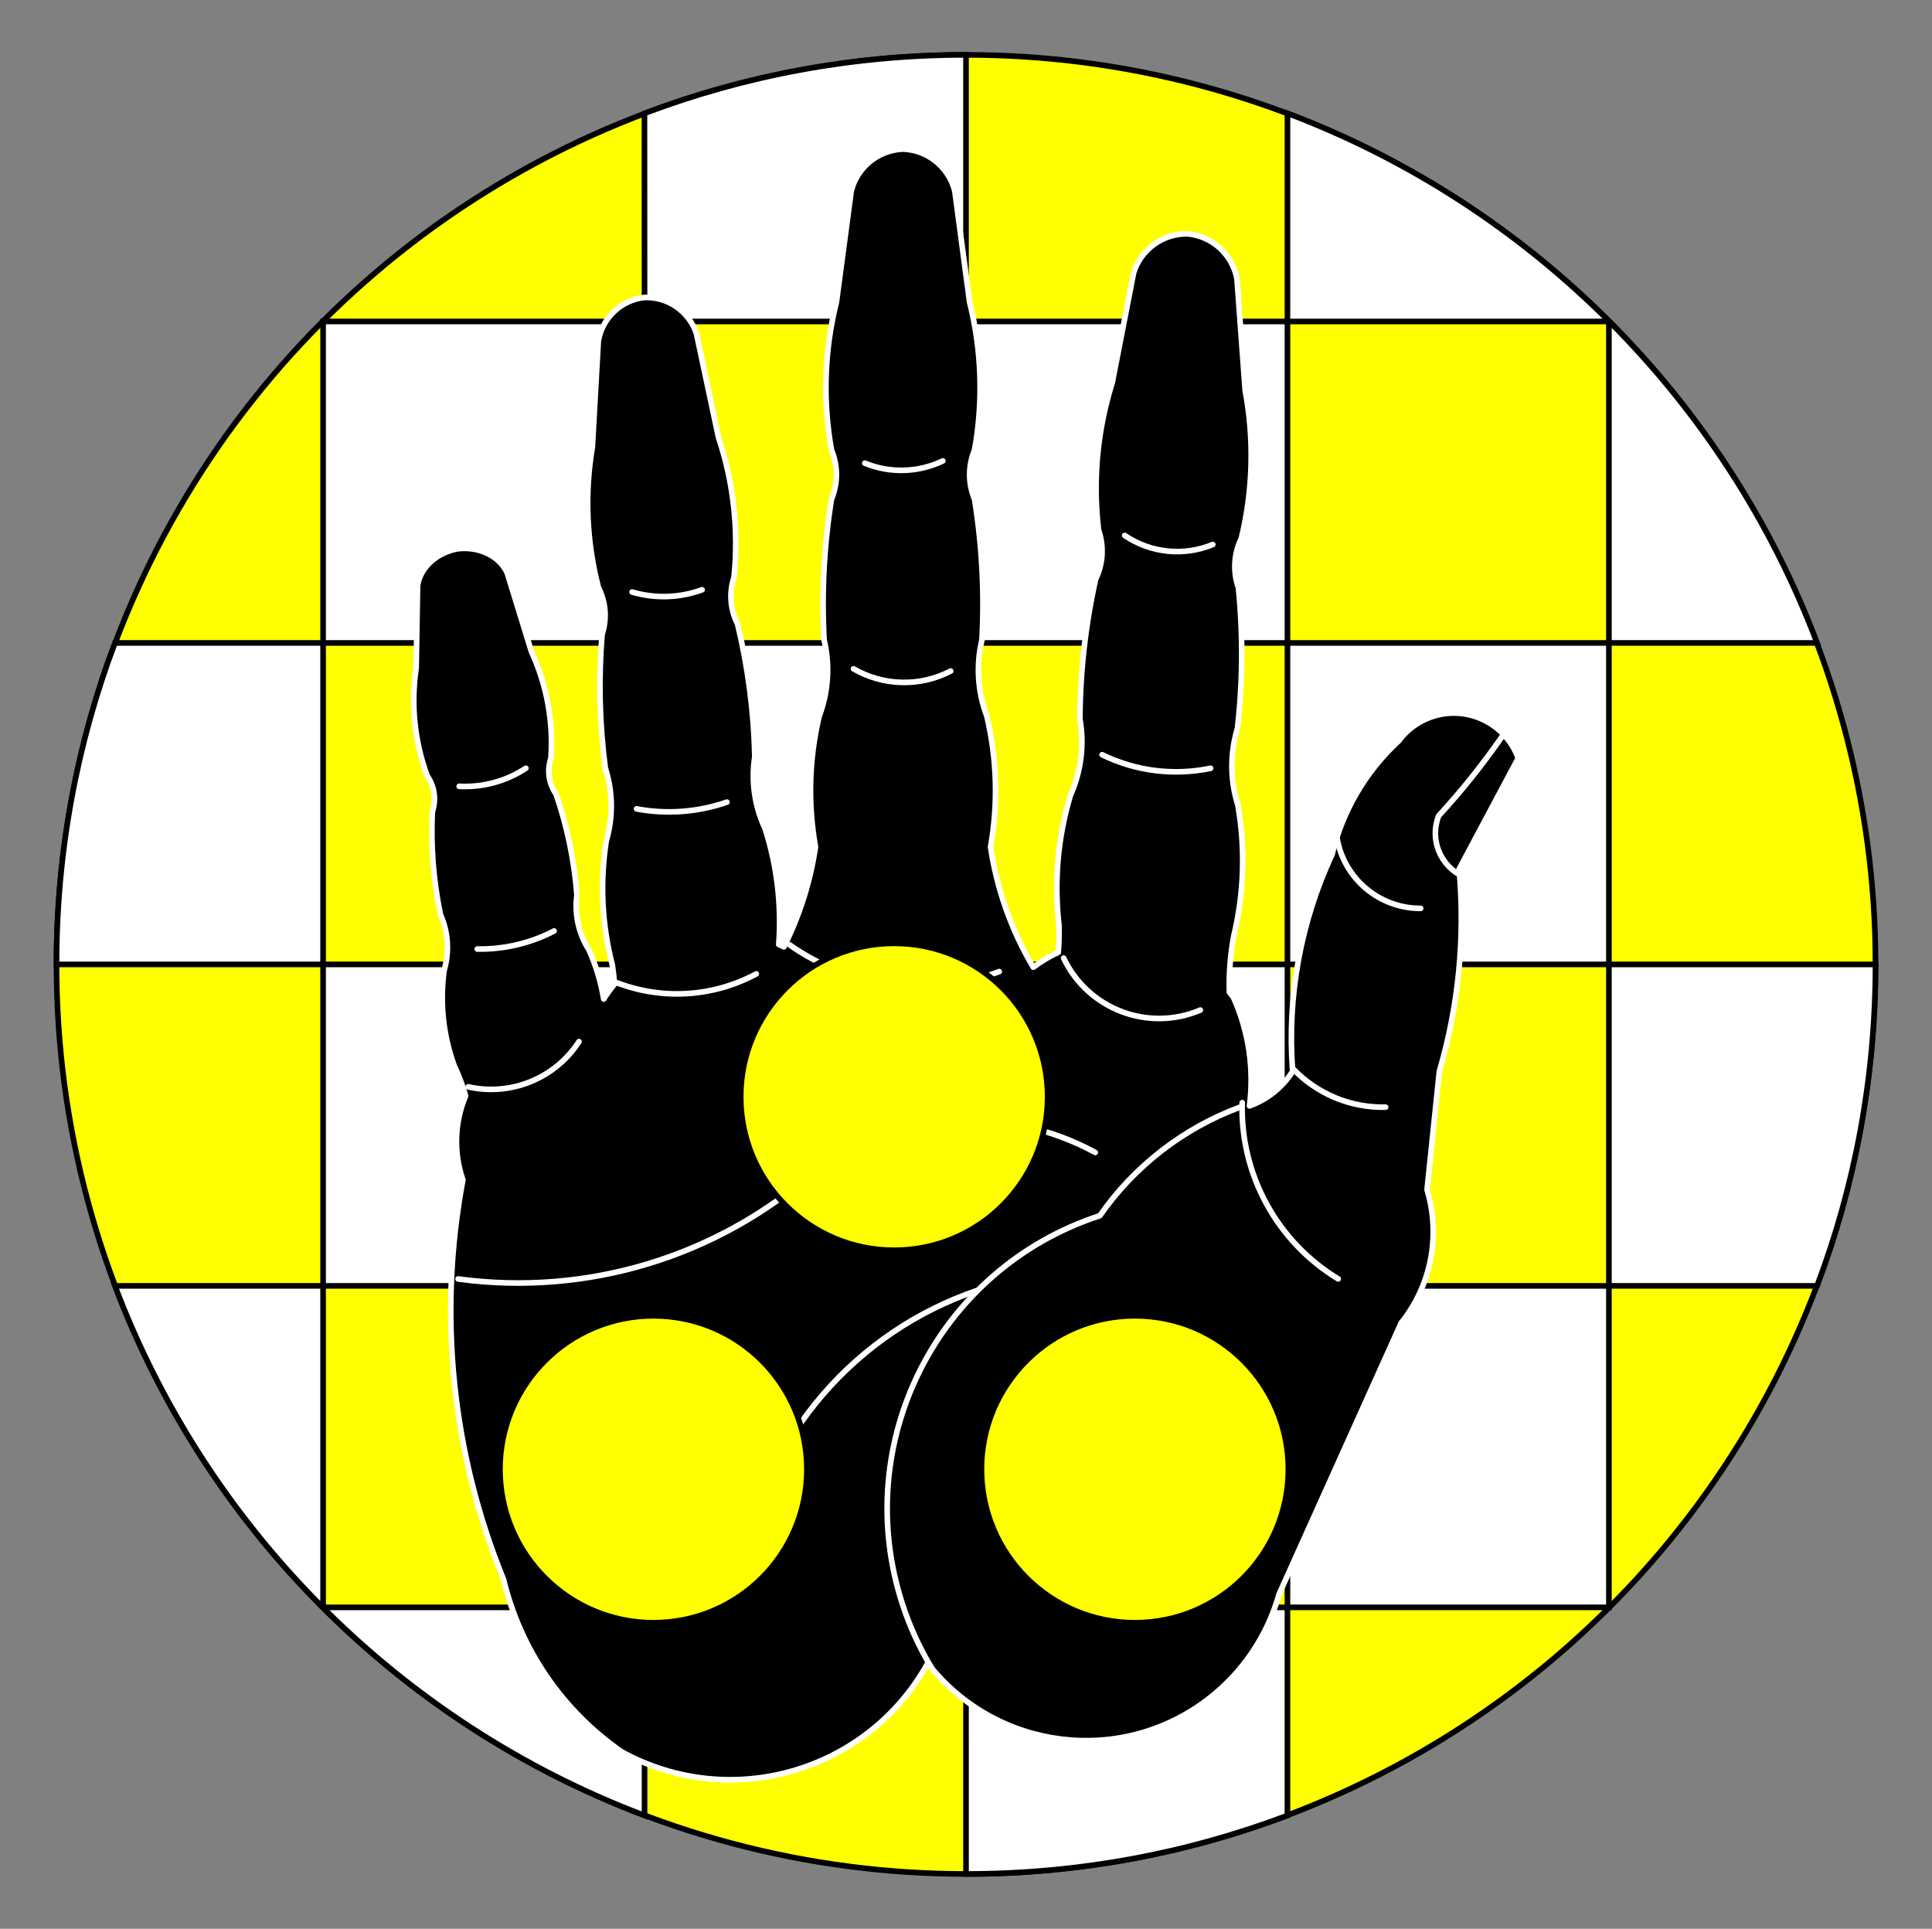
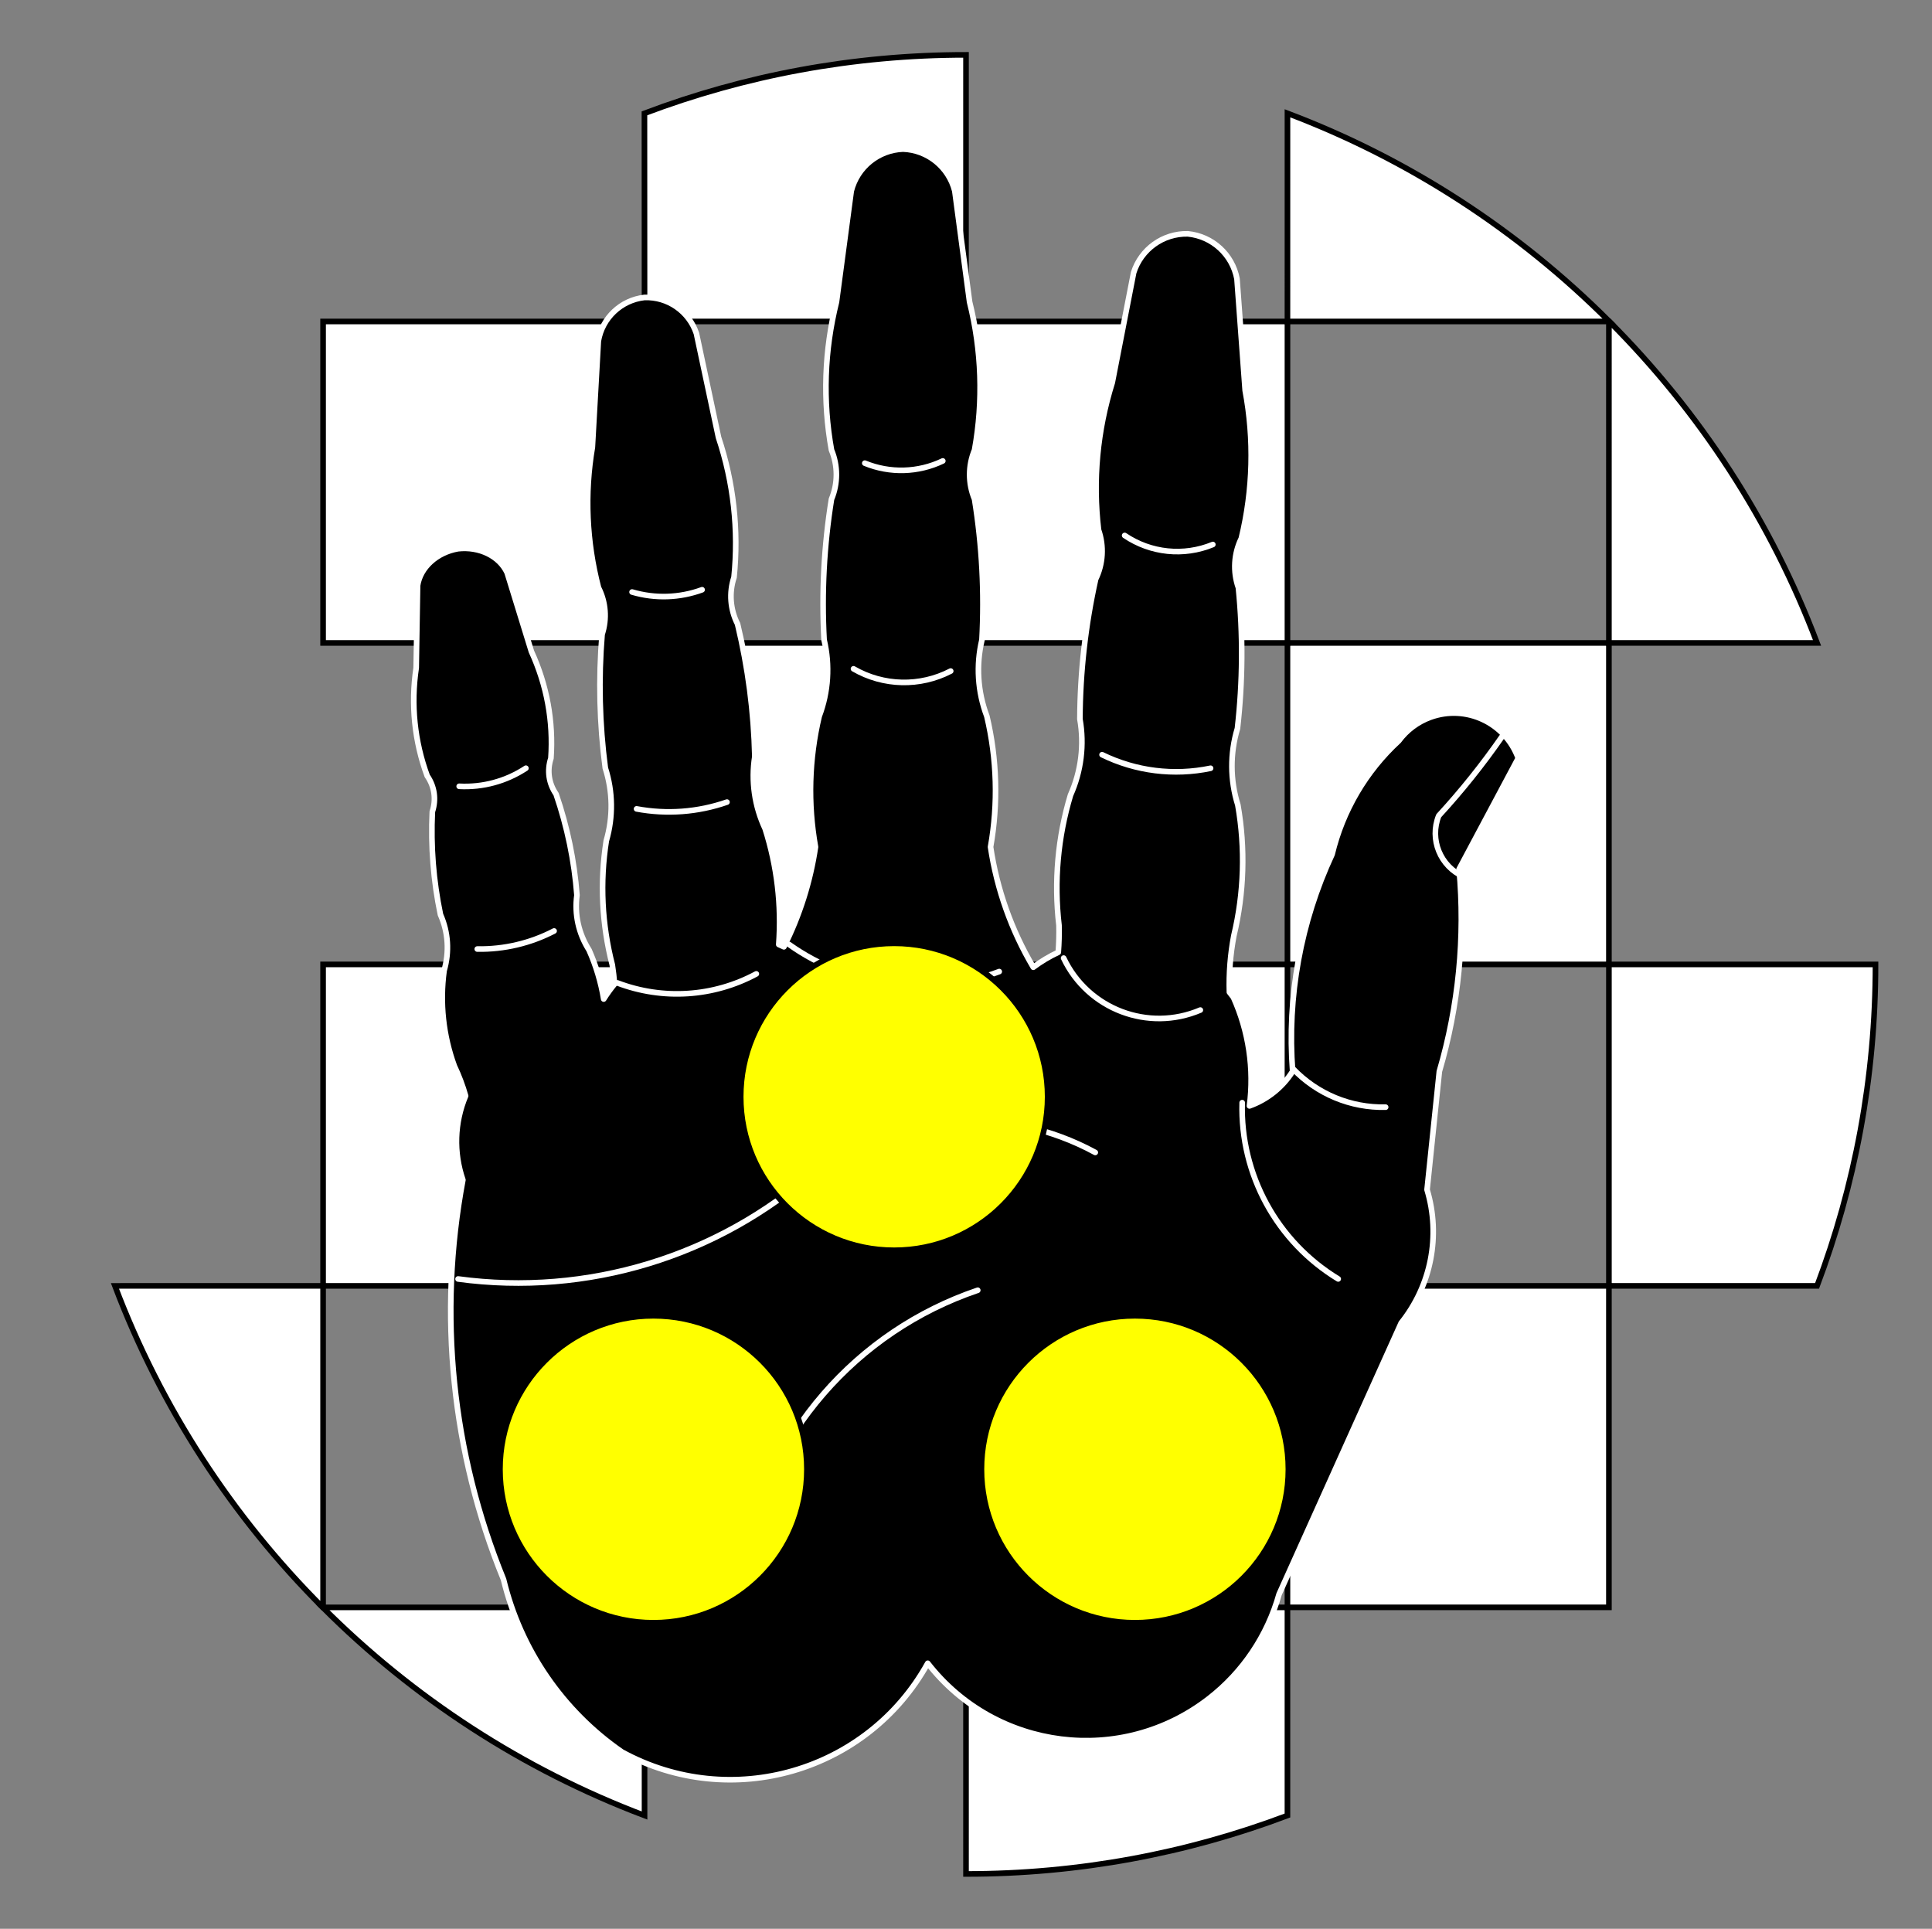
<svg xmlns="http://www.w3.org/2000/svg" version="1.1" id="Round" x="0px" y="0px" width="344.125px" height="343.542px" viewBox="0 0 344.125 343.542" enable-background="new 0 0 344.125 343.542" xml:space="preserve">
  <rect x="0" y="0" width="344.125" height="343.542" fill="#808080" stroke="none" />
  <g id="Field_2_">
-     <circle fill="#FFFF00" stroke="#000000" stroke-miterlimit="10" cx="172.063" cy="171.771" r="162" />
    <g>
      <path fill="#FFFFFF" stroke="#000000" stroke-miterlimit="10" d="M114.806,286.285v37.077    c-21.722-8.209-41.218-20.953-57.331-37.077H114.806z" />
      <path fill="#FFFFFF" stroke="#000000" stroke-miterlimit="10" d="M229.319,286.285h-57.257l0.001,47.486    c20.157,0,39.454-3.682,57.255-10.408L229.319,286.285z" />
      <rect x="114.806" y="114.514" fill="#FFFFFF" stroke="#000000" stroke-miterlimit="10" width="57.257" height="57.257" />
-       <path fill="#FFFFFF" stroke="#000000" stroke-miterlimit="10" d="M10.063,171.771c0-20.158,3.682-39.455,10.409-57.258    l37.077,0.001v57.257H10.063z" />
      <rect x="229.319" y="114.514" fill="#FFFFFF" stroke="#000000" stroke-miterlimit="10" width="57.257" height="57.257" />
      <rect x="57.549" y="57.257" fill="#FFFFFF" stroke="#000000" stroke-miterlimit="10" width="57.257" height="57.257" />
      <path fill="#FFFFFF" stroke="#000000" stroke-miterlimit="10" d="M286.651,57.257c16.088,16.099,28.805,35.566,37.001,57.255    l-37.076,0.002V57.257H286.651z" />
      <rect x="172.063" y="57.257" fill="#FFFFFF" stroke="#000000" stroke-miterlimit="10" width="57.257" height="57.257" />
      <path fill="#FFFFFF" stroke="#000000" stroke-miterlimit="10" d="M114.787,20.187c17.807-6.732,37.111-10.416,57.276-10.416    l-0.001,47.486h-57.257L114.787,20.187z" />
      <path fill="#FFFFFF" stroke="#000000" stroke-miterlimit="10" d="M286.651,57.257c-16.113-16.124-35.608-28.868-57.33-37.077    l-0.002,37.077H286.651z" />
      <rect x="57.549" y="171.771" fill="#FFFFFF" stroke="#000000" stroke-miterlimit="10" width="57.257" height="57.257" />
      <path fill="#FFFFFF" stroke="#000000" stroke-miterlimit="10" d="M334.063,171.771c0,20.157-3.682,39.454-10.409,57.256    l-37.077,0.001v-57.257H334.063z" />
      <rect x="172.063" y="171.771" fill="#FFFFFF" stroke="#000000" stroke-miterlimit="10" width="57.257" height="57.257" />
      <rect x="114.806" y="229.028" fill="#FFFFFF" stroke="#000000" stroke-miterlimit="10" width="57.257" height="57.257" />
      <path fill="#FFFFFF" stroke="#000000" stroke-miterlimit="10" d="M57.475,286.285c-16.089-16.099-28.806-35.566-37.002-57.254    l8.559-0.003h28.518v57.257H57.475z" />
      <rect x="229.319" y="229.028" fill="#FFFFFF" stroke="#000000" stroke-miterlimit="10" width="57.257" height="57.257" />
    </g>
  </g>
  <g id="Layer_5">
    <g>
      <path id="path34" stroke="#FFFFFF" stroke-linecap="round" stroke-linejoin="round" stroke-miterlimit="3" d="M81.574,97.734    c-3.779,0.662-6.711,3.33-7.198,6.553l-0.245,14.668c-0.971,6.523-0.302,13.08,1.962,19.233c1.31,1.896,1.638,4.196,0.915,6.384    c-0.294,6.168,0.19,12.314,1.447,18.33c1.395,3.151,1.619,6.631,0.643,9.989c-0.777,5.767-0.152,11.547,1.832,16.985    c0.816,1.715,1.485,3.489,2.004,5.312c-1.993,4.759-2.166,10.087-0.486,14.966c-4.479,23.921-1.966,48.626,7.24,71.153    c3.007,12.493,10.518,23.438,21.094,30.739c19.409,10.621,43.752,3.559,54.466-15.8c12.109,15.568,34.549,18.371,50.115,6.261    c6.036-4.695,10.405-11.205,12.465-18.566l21.752-48.313c5.342-6.672,7.065-15.54,4.606-23.727l2.191-21.079    c3.429-11.678,4.623-23.899,3.519-36.019l10.532-19.764c-2.31-6.337-9.321-9.602-15.657-7.29    c-2.252,0.822-4.211,2.286-5.636,4.214c-5.87,5.409-10,12.443-11.864,20.206c-5.617,12.067-8.038,25.378-7.027,38.652    c-1.805,2.847-4.509,5.013-7.685,6.153c0.854-6.584-0.137-13.278-2.861-19.333c-0.23-0.316-0.47-0.626-0.716-0.931    c-0.103-3.367,0.163-6.736,0.789-10.045c1.826-7.633,2.069-15.557,0.715-23.284c-1.387-4.438-1.411-9.187-0.072-13.638    c0.95-8.327,1.008-16.733,0.172-25.072c-1.005-2.875-0.819-6.033,0.516-8.771c2.091-8.639,2.325-17.625,0.687-26.361l-1.46-19.877    c-0.813-4.32-4.381-7.585-8.758-8.014c-4.394-0.094-8.323,2.722-9.646,6.912l-3.807,19.577    c-2.664,8.481-3.498,17.431-2.447,26.261c1.002,2.87,0.816,6.021-0.515,8.758c-1.818,8.18-2.76,16.532-2.804,24.912    c0.809,4.584,0.226,9.305-1.675,13.555c-2.26,7.51-2.956,15.404-2.048,23.196c0.039,1.599-0.005,3.198-0.128,4.794    c-1.57,0.731-3.062,1.625-4.45,2.661c-3.898-6.582-6.483-13.857-7.613-21.423c1.374-7.725,1.148-15.647-0.658-23.282    c-1.644-4.349-1.948-9.088-0.873-13.61c0.453-8.37,0.014-16.766-1.317-25.043c-1.169-2.807-1.169-5.964,0-8.771    c1.573-8.752,1.271-17.734-0.887-26.359l-2.632-19.763c-1.073-4.261-4.826-7.304-9.216-7.469c-4.397,0.161-8.157,3.204-9.23,7.469    l-2.634,19.763c-2.157,8.625-2.461,17.607-0.887,26.359c1.166,2.808,1.166,5.965,0,8.771c-1.33,8.277-1.771,16.673-1.316,25.043    c1.074,4.522,0.77,9.262-0.873,13.61c-1.809,7.635-2.031,15.558-0.659,23.282c-0.921,6.189-2.82,12.195-5.624,17.787    c-0.301-0.145-0.607-0.282-0.916-0.414c0.518-6.971-0.309-13.976-2.434-20.635c-1.879-4-2.517-8.473-1.83-12.837    c-0.182-7.958-1.215-15.874-3.078-23.613c-1.311-2.579-1.539-5.579-0.628-8.328c0.852-8.401-0.091-16.888-2.763-24.9    l-3.936-18.517c-1.322-3.959-5.101-6.572-9.272-6.412c-4.153,0.473-7.499,3.635-8.2,7.758l-1.06,18.902    c-1.413,8.328-1.04,16.857,1.089,25.029c1.313,2.575,1.545,5.568,0.642,8.313c-0.656,7.937-0.464,15.92,0.573,23.814    c1.352,4.206,1.412,8.724,0.173,12.964c-1.153,7.362-0.789,14.881,1.073,22.097c0.176,1.128,0.31,2.266,0.401,3.405    c-0.704,0.848-1.347,1.741-1.933,2.676c-0.489-2.99-1.363-5.914-2.605-8.715c-1.873-2.958-2.628-6.369-2.161-9.79    c-0.471-6.126-1.718-12.159-3.72-17.999c-1.308-1.9-1.638-4.197-0.915-6.385c0.459-6.543-0.727-13.023-3.479-19.018l-4.32-14.025    C88.96,99.05,85.391,97.306,81.574,97.734z" />
      <g>
-         <path id="path39" fill="none" stroke="#FFFFFF" stroke-linecap="round" stroke-linejoin="round" stroke-miterlimit="3" d="     M220.846,197.206c-10.09,3.745-18.792,10.487-24.942,19.319c-28.815,9.394-44.56,40.371-35.163,69.185     c1.287,3.955,3.021,7.747,5.167,11.311" />
        <path id="path44" fill="none" stroke="#FFFFFF" stroke-linecap="round" stroke-linejoin="round" stroke-miterlimit="3" d="     M81.593,227.799c22.999,3.114,46.214-3.938,63.595-19.318c14.627-10.591,34.034-11.843,49.9-3.22" />
        <path id="path49" fill="none" stroke="#FFFFFF" stroke-linecap="round" stroke-linejoin="round" stroke-miterlimit="3" d="     M174.155,229.806c-21.667,7.335-37.676,25.807-41.856,48.295" />
-         <path id="path54" fill="none" stroke="#FFFFFF" stroke-linecap="round" stroke-linejoin="round" stroke-miterlimit="3" d="     M83.4,193.578c7.614,1.708,15.486-1.504,19.729-8.053" />
        <path id="path59" fill="none" stroke="#FFFFFF" stroke-linecap="round" stroke-linejoin="round" stroke-miterlimit="3" d="     M109.968,175.066c8.091,3.083,17.123,2.497,24.746-1.609" />
        <path id="path64" fill="none" stroke="#FFFFFF" stroke-linecap="round" stroke-linejoin="round" stroke-miterlimit="3" d="     M140.556,168.22c10.688,7.64,25.147,9.507,37.426,4.828" />
        <path id="path69" fill="none" stroke="#FFFFFF" stroke-linecap="round" stroke-linejoin="round" stroke-miterlimit="3" d="     M189.454,170.646c4.318,9.115,15.061,13.199,24.346,9.256" />
        <path id="path74" fill="none" stroke="#FFFFFF" stroke-linecap="round" stroke-linejoin="round" stroke-miterlimit="3" d="     M85.014,169.033c4.757,0.082,9.457-1.024,13.68-3.217" />
        <path id="path79" fill="none" stroke="#FFFFFF" stroke-linecap="round" stroke-linejoin="round" stroke-miterlimit="3" d="     M81.791,140.05c4.203,0.223,8.365-0.906,11.879-3.221" />
        <path id="path84" fill="none" stroke="#FFFFFF" stroke-linecap="round" stroke-linejoin="round" stroke-miterlimit="3" d="     M112.584,105.444c4.091,1.207,8.465,1.065,12.47-0.403" />
        <path id="path89" fill="none" stroke="#FFFFFF" stroke-linecap="round" stroke-linejoin="round" stroke-miterlimit="3" d="     M113.387,144.07c5.381,1.006,10.928,0.59,16.098-1.207" />
        <path id="path94" fill="none" stroke="#FFFFFF" stroke-linecap="round" stroke-linejoin="round" stroke-miterlimit="3" d="     M154.038,82.496c4.478,1.838,9.526,1.691,13.891-0.4" />
        <path id="path99" fill="none" stroke="#FFFFFF" stroke-linecap="round" stroke-linejoin="round" stroke-miterlimit="3" d="     M152.027,119.125c5.32,3.082,11.85,3.234,17.31,0.4" />
        <path id="path104" fill="none" stroke="#FFFFFF" stroke-linecap="round" stroke-linejoin="round" stroke-miterlimit="3" d="     M200.324,95.373c4.632,3.141,10.53,3.746,15.701,1.611" />
        <path id="path109" fill="none" stroke="#FFFFFF" stroke-linecap="round" stroke-linejoin="round" stroke-miterlimit="3" d="     M196.299,134.423c5.994,2.932,12.794,3.78,19.326,2.415" />
-         <path id="path114" fill="none" stroke="#FFFFFF" stroke-linecap="round" stroke-linejoin="round" stroke-miterlimit="3" d="     M238.153,149.313c1.273,7.227,7.559,12.492,14.896,12.48" />
        <path id="path119" fill="none" stroke="#FFFFFF" stroke-linecap="round" stroke-linejoin="round" stroke-miterlimit="3" d="     M260.701,156.152c-4.16-1.836-6.12-6.637-4.436-10.861c4.076-4.434,7.844-9.145,11.276-14.095" />
        <path id="path124" fill="none" stroke="#FFFFFF" stroke-linecap="round" stroke-linejoin="round" stroke-miterlimit="3" d="     M230.31,190.359c4.293,4.496,10.281,6.98,16.497,6.838" />
        <path id="path129" fill="none" stroke="#FFFFFF" stroke-linecap="round" stroke-linejoin="round" stroke-miterlimit="3" d="     M221.255,196.398c-0.353,12.776,6.176,24.761,17.104,31.391" />
      </g>
    </g>
    <circle fill="#FFFF00" stroke="#000000" stroke-linecap="round" stroke-linejoin="round" stroke-miterlimit="3" cx="159.268" cy="195.351" r="27.336" />
    <circle fill="#FFFF00" stroke="#000000" stroke-linecap="round" stroke-linejoin="round" stroke-miterlimit="3" cx="202.149" cy="261.693" r="27.336" />
    <circle fill="#FFFF00" stroke="#000000" stroke-linecap="round" stroke-linejoin="round" stroke-miterlimit="3" cx="116.388" cy="261.693" r="27.336" />
  </g>
</svg>